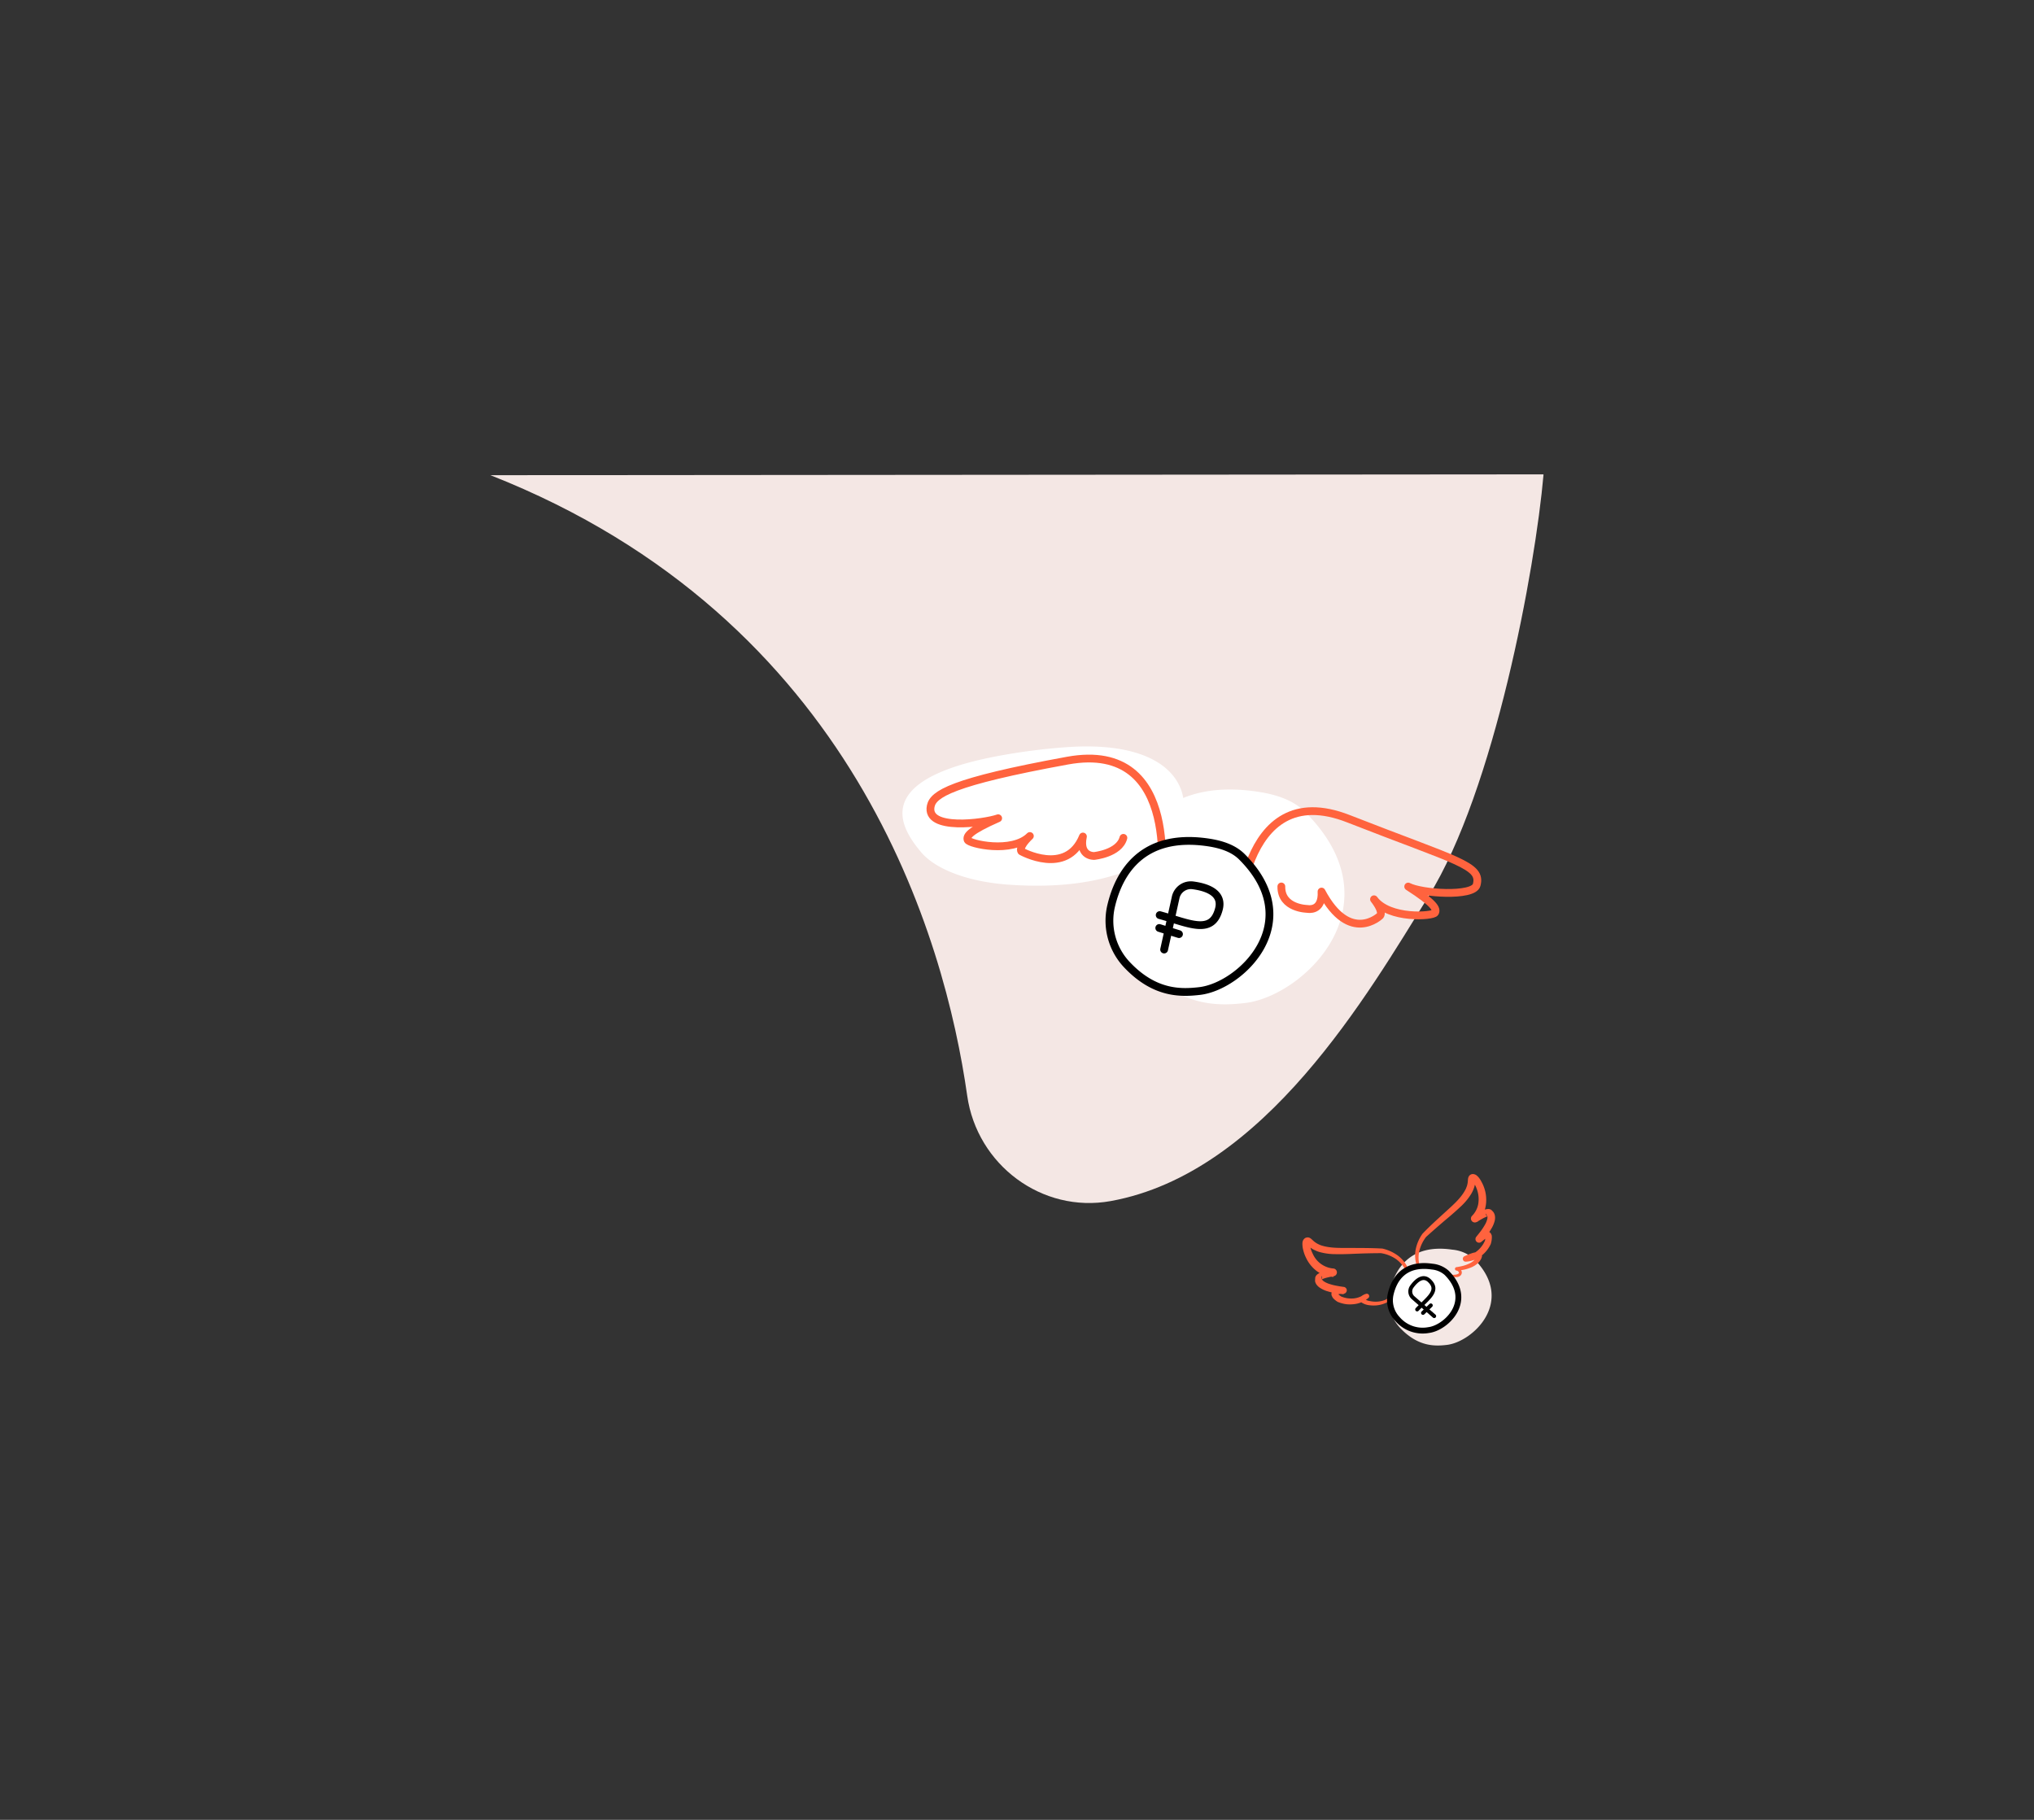
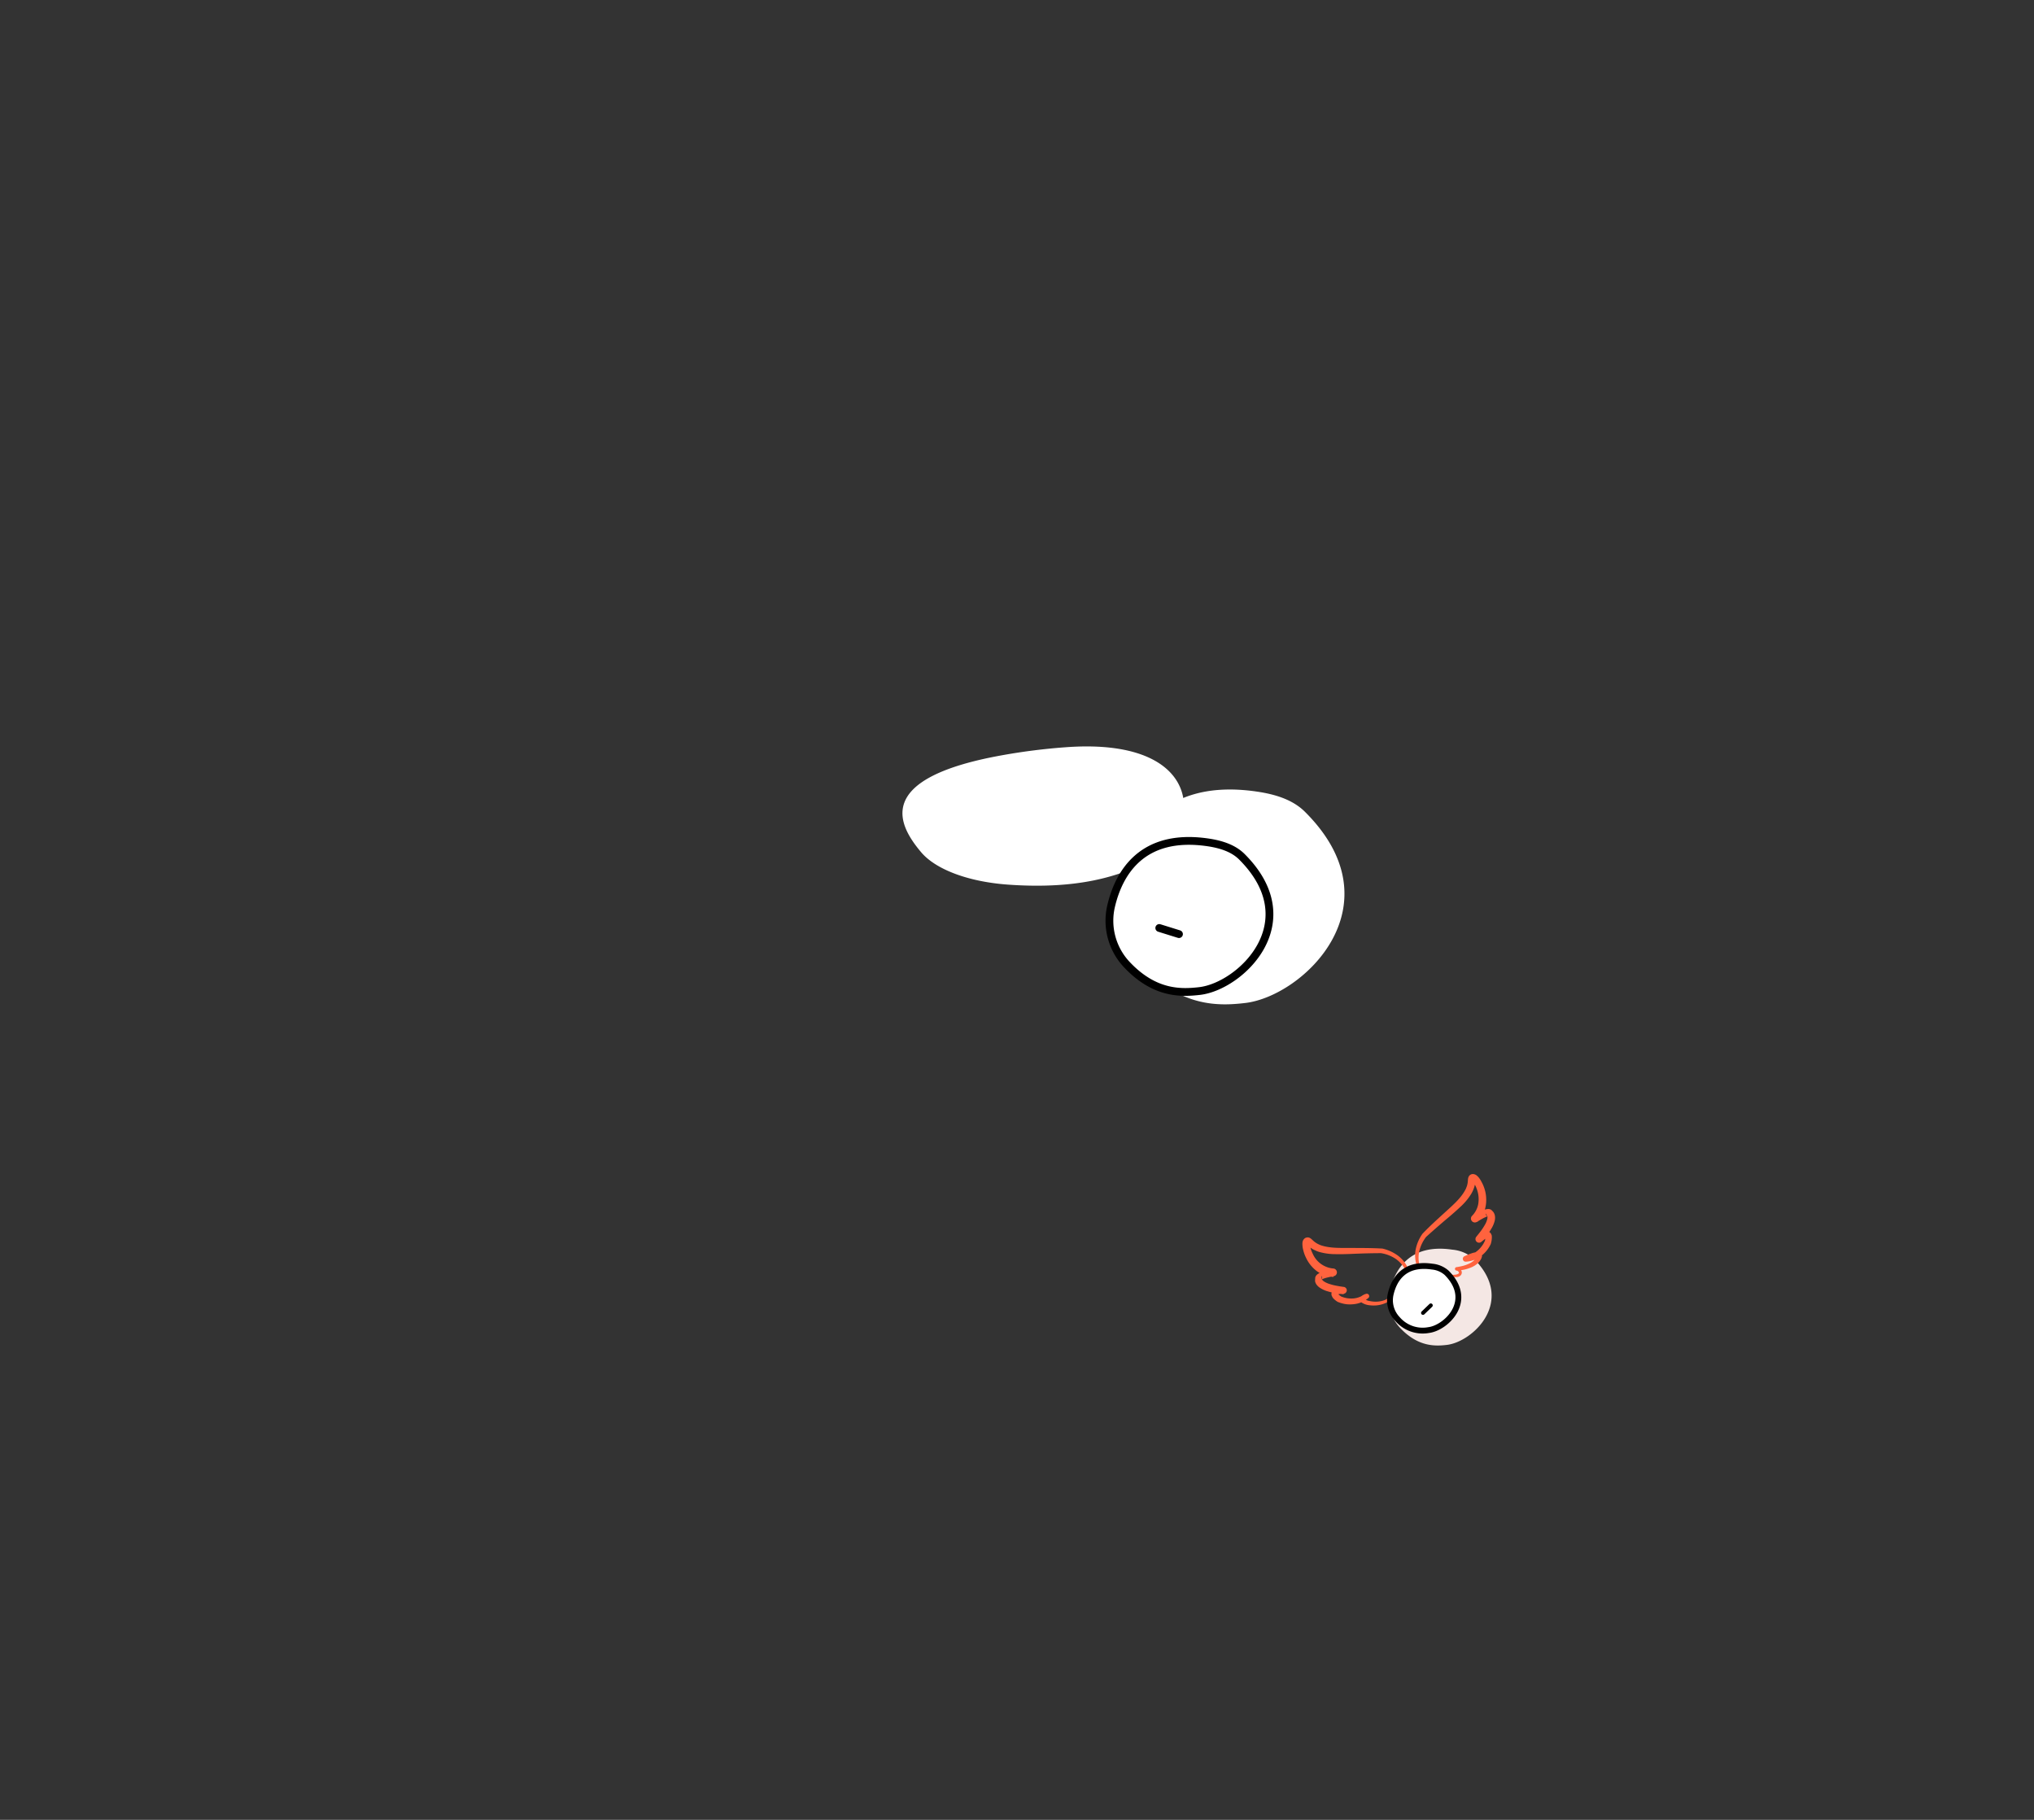
<svg xmlns="http://www.w3.org/2000/svg" viewBox="0 0 522.84 467.8">
  <rect x="0" y="0" width="522.84" height="467.8" fill="#333333" stroke="none" />
  <defs>
    <style>.cls-1{fill:#f4e7e4;}.cls-2{fill:#ff633e;}.cls-3,.cls-5,.cls-6,.cls-7,.cls-8{fill:#fff;}.cls-4{fill:none;stroke:#ff633e;}.cls-4,.cls-6,.cls-8{stroke-linecap:round;stroke-linejoin:round;}.cls-4,.cls-5,.cls-6{stroke-width:2px;}.cls-5,.cls-6,.cls-7,.cls-8{stroke:#000;}.cls-5,.cls-7{stroke-miterlimit:10;}.cls-7{stroke-width:1.5px;}</style>
  </defs>
  <title>Referral program_0</title>
  <g id="Баннер_1" data-name="Баннер 1">
-     <path class="cls-1" d="M396.77,121.93c-2.14,24.45-12.64,81.27-29.57,108.48-15.48,24.87-42,71.14-81.7,78.33-17.67,3.2-34.36-9.32-36.88-27.09C242.88,241.3,219.68,159,126.07,122.15" />
    <path class="cls-1" d="M357.31,331.72c1.22-5.23,4.92-12.13,16-10.49a9.73,9.73,0,0,1,5.55,2.35c10.85,10.82-.2,21.33-6.93,22.13-3,.36-7.36.52-11.94-4.27A10.56,10.56,0,0,1,357.31,331.72Z" />
    <path class="cls-2" d="M369.67,332.13a15.75,15.75,0,0,1-3.17-2.82,12.49,12.49,0,0,1-2.22-3.7,8.35,8.35,0,0,1-.39-4.38,10.61,10.61,0,0,1,1.75-4.08l0,0,0,0c1.85-1.94,3.84-3.73,5.8-5.52s4-3.54,5.14-5.64a4.13,4.13,0,0,0,.37-.8,3.89,3.89,0,0,0,.25-.82,4,4,0,0,0,.11-.84l.06-.58a1.2,1.2,0,0,1,.07-.27,1.44,1.44,0,0,1,.15-.33,1.18,1.18,0,0,1,.37-.37,1.08,1.08,0,0,1,.56-.18,1.56,1.56,0,0,1,1.12.41,3.12,3.12,0,0,1,.48.49,5.67,5.67,0,0,1,.65,1,9.74,9.74,0,0,1,.86,2,9.37,9.37,0,0,1,.25,4.41,7.65,7.65,0,0,1-2.13,4l-1.24-1.55c.62-.38,1.25-.76,1.93-1.11a9.16,9.16,0,0,1,1.09-.47,3.89,3.89,0,0,1,.73-.18,1.79,1.79,0,0,1,.59,0l.22.07a1,1,0,0,1,.27.15,1.16,1.16,0,0,1,.28.3,1.11,1.11,0,0,1,.18.55l-.57-.85a1.53,1.53,0,0,1,.49.37,1.69,1.69,0,0,1,.28.38,2.27,2.27,0,0,1,.27.78,3.29,3.29,0,0,1-.08,1.35,7.21,7.21,0,0,1-.88,2,8.76,8.76,0,0,1-.56.88c-.19.29-.39.56-.6.82-.41.55-.85,1-1.28,1.55l-1.32-1.31c.33-.26.64-.53,1-.78a4.57,4.57,0,0,1,.63-.35,1.61,1.61,0,0,1,.41-.15l.23-.06a1.77,1.77,0,0,1,.33,0,1.41,1.41,0,0,1,.76.25,1.39,1.39,0,0,1,.46.6c0,.09.07.19.1.28l0,.24a2,2,0,0,1,0,.42,5.45,5.45,0,0,1-.24,1.37v0l0,.06a8.17,8.17,0,0,1-1.1,1.77,8,8,0,0,1-1.48,1.42,6.59,6.59,0,0,1-1.83,1,7.33,7.33,0,0,1-2,.41h0a.74.74,0,0,1-.37-1.41,17.29,17.29,0,0,1,1.91-.77,5.57,5.57,0,0,1,1.1-.25,2,2,0,0,1,.77.06,1,1,0,0,1,.54.38,1,1,0,0,1,.16.78V323a2.75,2.75,0,0,1-.49,1.06,4.26,4.26,0,0,1-.69.77,6,6,0,0,1-1.67,1,10.28,10.28,0,0,1-1.79.55,16,16,0,0,1-1.81.24v-.9a1.54,1.54,0,0,1,1.27,1.26,1.09,1.09,0,0,1-.38.95,1.86,1.86,0,0,1-.77.34,15.08,15.08,0,0,1-2.75-.09,2.46,2.46,0,0,0-2,1.34,2.91,2.91,0,0,0-.15,1.29A2,2,0,0,1,369.67,332.13Zm0,0a2.05,2.05,0,0,0,0-1.32,3,3,0,0,1,0-1.39,2.33,2.33,0,0,1,.85-1.15,2.88,2.88,0,0,1,1.32-.59,6,6,0,0,1,1.41,0,3.86,3.86,0,0,0,1.24-.1,1.35,1.35,0,0,0,.45-.22.28.28,0,0,0,.07-.27.71.71,0,0,0-.59-.48.43.43,0,0,1-.42-.47.46.46,0,0,1,.37-.42h.06c.57-.09,1.13-.2,1.68-.34a9.09,9.09,0,0,0,1.56-.58,4.8,4.8,0,0,0,1.3-.88,3,3,0,0,0,.46-.57,1.65,1.65,0,0,0,.24-.54v-.06a.39.39,0,0,0,.18.43h-.2a5,5,0,0,0-.81.23,14.3,14.3,0,0,0-1.71.77l-.38-1.42a5.55,5.55,0,0,0,1.57-.38,5.14,5.14,0,0,0,1.39-.82,6.27,6.27,0,0,0,1.13-1.17,6.37,6.37,0,0,0,.82-1.37l0,.08a3.88,3.88,0,0,0,.14-.91c0-.06,0-.13,0-.16v0s0,0,0,0l0,.06s.06.05.1.09.21.07.21.09-.27.1-.51.3-.54.43-.81.65a.92.92,0,0,1-1.31-.12.93.93,0,0,1,0-1.18h0c.39-.49.81-1,1.16-1.47a14.41,14.41,0,0,0,1-1.52,5.61,5.61,0,0,0,.65-1.52,1.37,1.37,0,0,0,.05-.58.31.31,0,0,0,0-.12h0s0,0,.1.06l-.56-.84a.74.74,0,0,0,.13.42.61.61,0,0,0,.19.2.34.34,0,0,0,.15.09l.09,0h.07l-.31.08c-.26.1-.55.24-.84.38-.58.3-1.17.66-1.75,1a1,1,0,0,1-1.25-1.53h0a5.87,5.87,0,0,0,1.6-2.95,7.44,7.44,0,0,0-.18-3.47,8.42,8.42,0,0,0-.67-1.64,5.5,5.5,0,0,0-.45-.69l-.22-.22c0-.08-.15,0,.25,0a.92.92,0,0,0,.32-.12.61.61,0,0,0,.2-.19l.05-.1s0-.06,0,0l0,.41a6.1,6.1,0,0,1-.19,1.12,5.92,5.92,0,0,1-.35,1.08,7.71,7.71,0,0,1-.49,1,15.07,15.07,0,0,1-2.67,3.27c-1,.95-2,1.82-3,2.68-2.05,1.71-4,3.42-6,5.22l.06-.07a9.63,9.63,0,0,0-1.75,3.54,7.57,7.57,0,0,0,.07,3.95,11.94,11.94,0,0,0,1.84,3.67A17.31,17.31,0,0,0,369.67,332.13Z" />
    <path class="cls-2" d="M362.43,334.68a16.87,16.87,0,0,0,0-4.2,11.77,11.77,0,0,0-1.13-3.94,7.7,7.7,0,0,0-2.62-3,9.53,9.53,0,0,0-3.68-1.41h.11c-2.64,0-5.27.08-7.93.2-1.33.05-2.67.09-4,.05a15,15,0,0,1-4.18-.6,6.61,6.61,0,0,1-1-.41,4.84,4.84,0,0,1-1-.56,5.49,5.49,0,0,1-.89-.7l-.31-.28s0,0,0,0l.11,0a.8.8,0,0,0,.28,0,.87.87,0,0,0,.32-.14c.18-.16.16-.19.18-.23s0,0,0,.05a1.44,1.44,0,0,0,0,.31,5.1,5.1,0,0,0,.14.81,7.3,7.3,0,0,0,.61,1.65,6.38,6.38,0,0,0,5.37,3.8,1,1,0,0,1,.15,1.94h0c-.67.12-1.35.26-2,.43a6.48,6.48,0,0,0-.88.29,1.13,1.13,0,0,0-.28.15s0,0,0,0l.05-.09a.69.69,0,0,0,0-.17.8.8,0,0,0-.19-.66l.15,1c.06-.15,0-.1,0-.12v0a.31.31,0,0,0,.06.12,1.71,1.71,0,0,0,.43.41,5.7,5.7,0,0,0,1.51.69,12.38,12.38,0,0,0,1.77.44c.61.13,1.24.21,1.86.3h0a.88.88,0,0,1,.74,1,.89.89,0,0,1-.83.75,8.69,8.69,0,0,0-1,.06,4.3,4.3,0,0,0-.61.14s.08-.08.08-.19,0-.07,0-.11,0-.06,0-.05h0l0,.05a.5.5,0,0,0,.1.13,4,4,0,0,0,.72.6l-.06,0a6.46,6.46,0,0,0,1.54.49,7.13,7.13,0,0,0,1.66.1,5.45,5.45,0,0,0,1.59-.34,5.87,5.87,0,0,0,1.46-.78l.57,1.09a3.67,3.67,0,0,0-.71.27c-.1.06,0,.07,0-.06s-.07-.13,0-.06a3.7,3.7,0,0,0,1.54.56,6.73,6.73,0,0,0,3.62-.24,3.3,3.3,0,0,0,.78-.43,7.83,7.83,0,0,0,.69-.65,3.08,3.08,0,0,1,1.94-.77,2.64,2.64,0,0,1,1,.18,2.33,2.33,0,0,1,.81.63,8.51,8.51,0,0,1,.57.81A1.36,1.36,0,0,0,362.43,334.68Zm0,0a1.48,1.48,0,0,1-.78-.57,9,9,0,0,0-.64-.73,1.94,1.94,0,0,0-1.67-.56,2.44,2.44,0,0,0-1.57.78c-.2.19-.39.5-.68.74a4.23,4.23,0,0,1-.88.59,7.7,7.7,0,0,1-4.07.6,4.65,4.65,0,0,1-2.12-.7,1.09,1.09,0,0,1-.46-.87,1.15,1.15,0,0,1,.49-.85,3.69,3.69,0,0,1,1.07-.51.62.62,0,0,1,.8.37.63.63,0,0,1-.2.7l0,0a7.11,7.11,0,0,1-1.73,1.06,6.5,6.5,0,0,1-2,.51,8,8,0,0,1-2,0,8.31,8.31,0,0,1-2-.54l-.05,0h0a5.27,5.27,0,0,1-1.1-.84,1.7,1.7,0,0,1-.26-.31l-.13-.19c0-.08-.08-.18-.12-.27a1.29,1.29,0,0,1-.06-.72,1.24,1.24,0,0,1,.38-.67,1.57,1.57,0,0,1,.24-.21l.21-.11a1.53,1.53,0,0,1,.39-.16,4.09,4.09,0,0,1,.7-.16,11.38,11.38,0,0,1,1.26-.12l-.07,1.75c-.66-.08-1.33-.14-2-.26a14.9,14.9,0,0,1-2-.46,7.22,7.22,0,0,1-2-.88,3.39,3.39,0,0,1-1-.93,2.3,2.3,0,0,1-.33-.76,2.24,2.24,0,0,1,0-.46,2.13,2.13,0,0,1,.11-.6l.15,1a1.09,1.09,0,0,1-.23-.52,1.34,1.34,0,0,1,0-.4,1.24,1.24,0,0,1,.1-.29,1.28,1.28,0,0,1,.11-.2,1.74,1.74,0,0,1,.42-.41,2.86,2.86,0,0,1,.65-.36,8.08,8.08,0,0,1,1.13-.4c.73-.2,1.44-.34,2.16-.48l.13,1.95a7.91,7.91,0,0,1-4.26-1.46,9.2,9.2,0,0,1-2.79-3.42,9.38,9.38,0,0,1-.75-2.08,6,6,0,0,1-.18-1.16,3.23,3.23,0,0,1,0-.68,1.53,1.53,0,0,1,.55-1.08,1.08,1.08,0,0,1,.54-.24,1.11,1.11,0,0,1,.52,0,1.28,1.28,0,0,1,.34.14,1.85,1.85,0,0,1,.23.15l.44.39a5.37,5.37,0,0,0,1.4,1,6.41,6.41,0,0,0,.8.34c2.27.76,5,.65,7.59.66s5.34,0,8,.15h.1a10.87,10.87,0,0,1,4.05,1.84,8.21,8.21,0,0,1,2.68,3.5,12.19,12.19,0,0,1,.86,4.23A15.41,15.41,0,0,1,362.43,334.68Z" />
    <path class="cls-3" d="M287.69,226.78c2.72-11.61,10.93-26.92,35.45-23.29,4.49.66,9.13,2,12.34,5.23,24.06,24-.45,47.33-15.38,49.1-6.73.79-16.35,1.16-26.5-9.47A23.45,23.45,0,0,1,287.69,226.78Z" />
    <path class="cls-3" d="M236.79,219.08c-5.68-6.73-12.77-18.87,20.58-24.9a156,156,0,0,1,17-2.13c37.29-2.55,34.53,23.36,19.92,29.9-6.59,3-16.57,6.79-35.26,5.44C249,226.66,240.58,223.55,236.79,219.08Z" />
-     <path class="cls-4" d="M298.18,228.42s6.22-38.37-23.77-32.9-34.51,8.66-35.16,11.67c-1.39,6.48,13.79,4.39,17.33,3.14-7.36,3.25-8.19,4.56-7.85,5.57s11.43,3.6,16-1c-3.12,3-2.19,3.94-2.19,3.94s11.62,6.49,15.83-3.81c-1.1,5.18,2.88,5,2.88,5s6.46-.63,7.52-4.66" />
-     <path class="cls-4" d="M318.09,239.31s.18-40,28.56-28.84c28.09,11,34.27,11.92,32.93,17-.83,3.13-14.3,2.21-17.6.42,6.77,4.35,7.39,5.77,6.9,6.71s-11.85,1.8-15.69-3.44c2.63,3.41,1.56,4.23,1.56,4.23s-7.77,7.49-15.05-6.21c.29,5.29-3.62,4.46-3.62,4.46s-6.8-.06-6.71-5.77" />
    <path class="cls-5" d="M285.61,232.92c1.91-8.16,7.68-18.93,24.93-16.38,3.15.47,6.41,1.43,8.67,3.68,16.91,16.87-.32,33.27-10.81,34.52-4.74.55-11.5.82-18.63-6.66A16.46,16.46,0,0,1,285.61,232.92Z" />
-     <path class="cls-6" d="M299.24,244.08l2.95-13.33a4,4,0,0,1,4.45-3.17c3.42.45,7.81,1.85,6.67,6.13-1.81,6.8-7.76,3.55-15.21,1.52" />
    <line class="cls-6" x1="297.99" y1="238.54" x2="303.06" y2="240.12" />
    <path class="cls-7" d="M357.49,332.59c.82-3.48,3.28-8.08,10.64-7a6.54,6.54,0,0,1,3.71,1.57c7.22,7.2-.14,14.21-4.62,14.74a8.52,8.52,0,0,1-8-2.84A7,7,0,0,1,357.49,332.59Z" />
-     <path class="cls-8" d="M368.66,338.31l-5.42-4.73a2.13,2.13,0,0,1-.33-2.85c1.07-1.47,2.82-3.14,4.51-1.53,2.68,2.55-.32,4.47-3.14,7.4" />
    <line class="cls-8" x1="365.78" y1="337.49" x2="367.79" y2="335.55" />
  </g>
</svg>